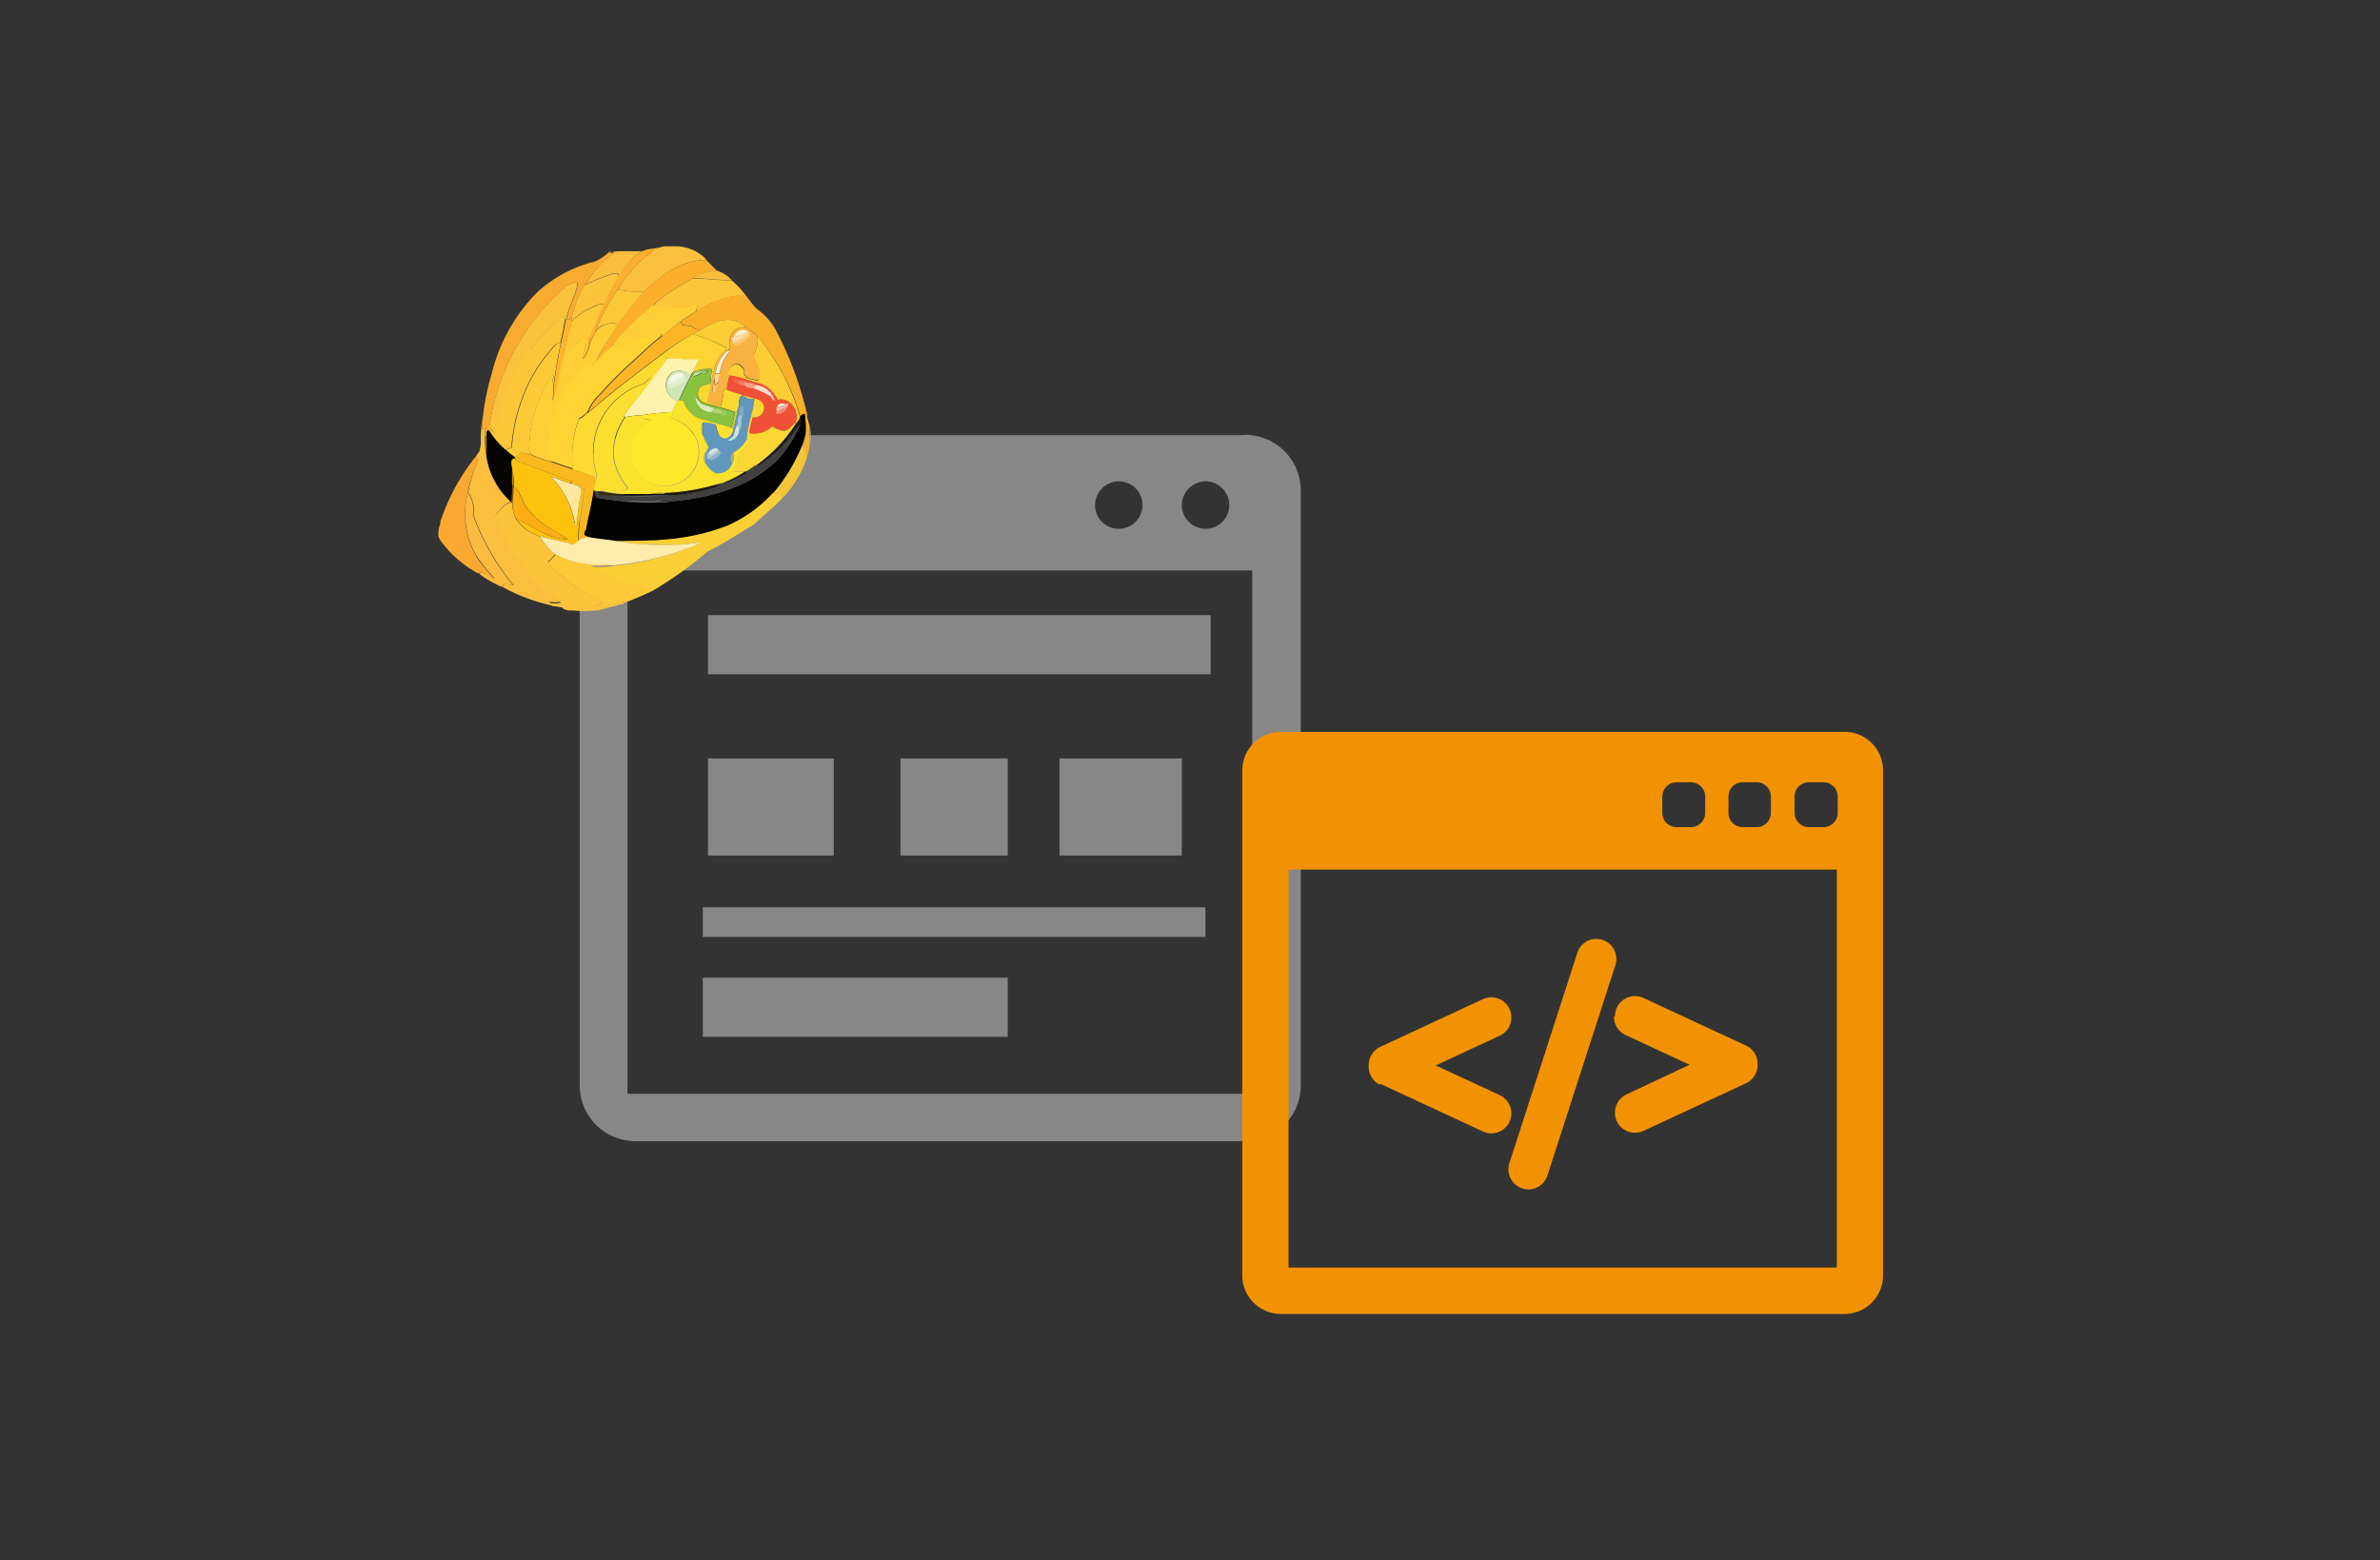
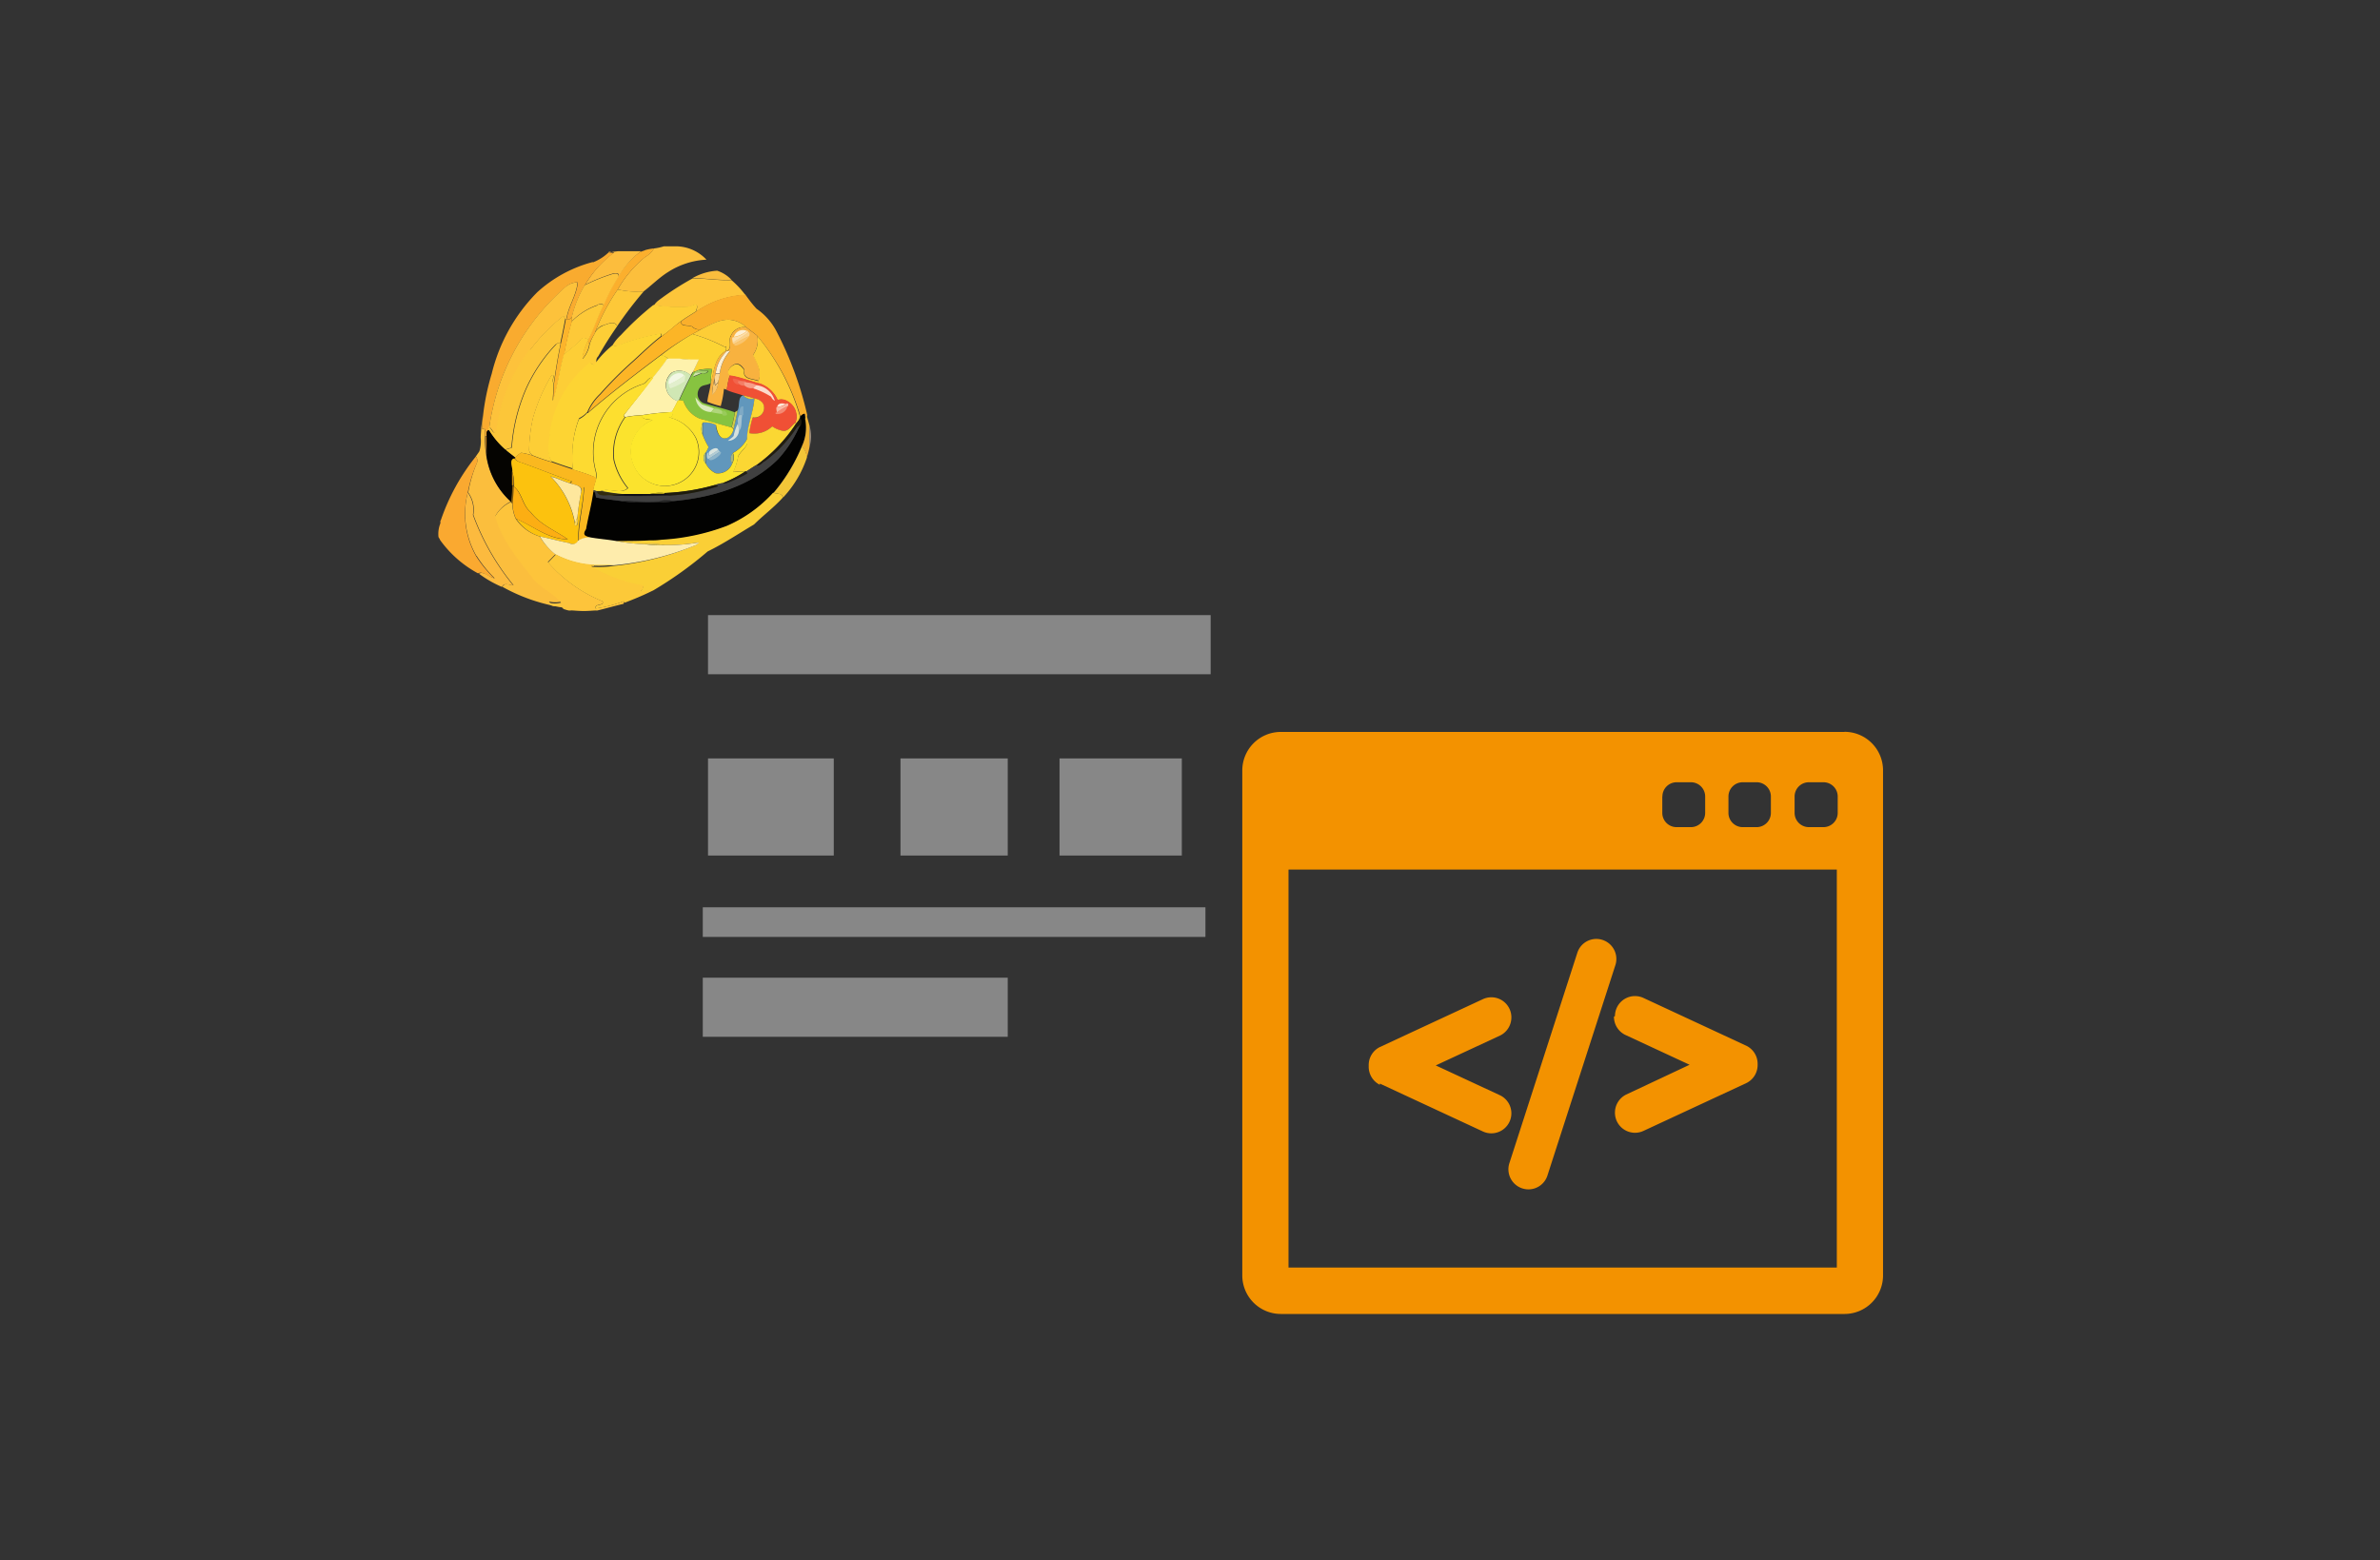
<svg xmlns="http://www.w3.org/2000/svg" id="Layer_1" data-name="Layer 1" viewBox="0 0 213.69 140.1">
  <rect x="0" y="0" width="213.69" height="140.1" fill="#333333" stroke="none" />
  <defs>
    <style>.cls-1{fill:#878787;}.cls-2{fill:#f39200;}.cls-3{fill:#fcbf3c;}.cls-4{fill:#fbaf2d;}.cls-5{fill:#fcbd3d;}.cls-6{fill:#f9ab2f;}.cls-7{fill:#fcaf2b;}.cls-8{fill:#f9bd3d;}.cls-9{fill:#fdc33b;}.cls-10{fill:#fdc53a;}.cls-11{fill:#fdc23b;}.cls-12{fill:#fdc838;}.cls-13{fill:#faaf2b;}.cls-14{fill:#fdc938;}.cls-15{fill:#fdce36;}.cls-16{fill:#fcc639;}.cls-17{fill:#fcb42b;}.cls-18{fill:#fdcd36;}.cls-19{fill:#fcb526;}.cls-20{fill:#f8b23f;}.cls-21{fill:#feefd2;}.cls-22{fill:#fcdfad;}.cls-23{fill:#fad28d;}.cls-24{fill:#fdd433;}.cls-25{fill:#fcd433;}.cls-26{fill:#f9c46d;}.cls-27{fill:#fcc431;}.cls-28{fill:#fdca37;}.cls-29{fill:#fdeed0;}.cls-30{fill:#fdda31;}.cls-31{fill:#fef2ac;}.cls-32{fill:#fde36f;}.cls-33{fill:#87c340;}.cls-34{fill:#d0e7b4;}.cls-35{fill:#9ecf67;}.cls-36{fill:#d0e5a8;}.cls-37{fill:#f2f7e5;}.cls-38{fill:#fbd694;}.cls-39{fill:#e2efcd;}.cls-40{fill:#f05035;}.cls-41{fill:#fddf2f;}.cls-42{fill:#f1644b;}.cls-43{fill:#f9c56b;}.cls-44{fill:#f37e66;}.cls-45{fill:#f9d931;}.cls-46{fill:#f79f89;}.cls-47{fill:#fcdbcc;}.cls-48{fill:#6197bc;}.cls-49{fill:#eec938;}.cls-50{fill:#daebb9;}.cls-51{fill:#fbd733;}.cls-52{fill:#fbe32d;}.cls-53{fill:#fde8d9;}.cls-54{fill:#f9b8a4;}.cls-55{fill:#7ea9c5;}.cls-56{fill:#f48972;}.cls-57{fill:#b0d67b;}.cls-58{fill:#99cb5a;}.cls-59{fill:#d1cc47;}.cls-60{fill:#fde82b;}.cls-61{fill:#a3c1cf;}.cls-62{fill:#020201;}.cls-63{fill:#eeb133;}.cls-64{fill:#201c0f;}.cls-65{fill:#acbc77;}.cls-66{fill:#d6e2de;}.cls-67{fill:#404040;}.cls-68{fill:#bca793;}.cls-69{fill:#fbbe3d;}.cls-70{fill:#050401;}.cls-71{fill:#bd7d1c;}.cls-72{fill:#f3c638;}.cls-73{fill:#d9e4df;}.cls-74{fill:#b3ccd3;}.cls-75{fill:#8fb5c9;}.cls-76{fill:#fab81f;}.cls-77{fill:#a0b681;}.cls-78{fill:#a4b57f;}.cls-79{fill:#faa930;}.cls-80{fill:#fcc20e;}.cls-81{fill:#c2870e;}.cls-82{fill:#222016;}.cls-83{fill:#fee79d;}.cls-84{fill:#7c560b;}.cls-85{fill:#1e1c0d;}.cls-86{fill:#fcae13;}.cls-87{fill:#322c0e;}.cls-88{fill:#fcba3e;}.cls-89{fill:#a79518;}.cls-90{fill:#facf36;}.cls-91{fill:#080912;}.cls-92{fill:#232323;}.cls-93{fill:#242424;}.cls-94{fill:#fdc43b;}.cls-95{fill:#fdd759;}.cls-96{fill:#feecac;}.cls-97{fill:#fde061;}.cls-98{fill:#fcc939;}.cls-99{fill:#fdd659;}</style>
  </defs>
  <title>Only_icon</title>
-   <path class="cls-1" d="M111.72,39.08H57.12a5,5,0,0,0-5.07,5V97.48a5,5,0,0,0,5.07,5h54.6a5,5,0,0,0,5.07-5V44.05a5,5,0,0,0-5.07-5h0Zm-3.44,4.15a2.13,2.13,0,1,1-2.17,2.13,2.15,2.15,0,0,1,2.17-2.13h0Zm-7.79,0a2.13,2.13,0,1,1-2.17,2.13,2.15,2.15,0,0,1,2.17-2.13h0Zm11.94,55H56.34v-47h56.09v47Zm-3.73-5.16" />
  <rect class="cls-1" x="63.57" y="55.24" width="45.13" height="5.31" />
  <rect class="cls-1" x="63.1" y="87.8" width="27.38" height="5.31" />
  <rect class="cls-1" x="63.1" y="81.48" width="45.13" height="2.66" />
  <rect class="cls-1" x="63.57" y="68.11" width="11.29" height="8.72" />
  <rect class="cls-1" x="80.85" y="68.11" width="9.63" height="8.72" />
  <rect class="cls-1" x="95.13" y="68.11" width="10.98" height="8.72" />
  <path class="cls-2" d="M165.61,65.73H115a3.46,3.46,0,0,0-3.46,3.46v45.34A3.46,3.46,0,0,0,115,118h50.61a3.46,3.46,0,0,0,3.46-3.46V69.18a3.46,3.46,0,0,0-3.46-3.46h0Zm-10.42,5.8a1.28,1.28,0,0,1,1.28-1.28h1.28A1.28,1.28,0,0,1,159,71.53V73a1.28,1.28,0,0,1-1.28,1.28h-1.28A1.28,1.28,0,0,1,155.19,73V71.53Zm-5.93,0a1.28,1.28,0,0,1,1.28-1.28h1.28a1.28,1.28,0,0,1,1.28,1.28V73a1.28,1.28,0,0,1-1.28,1.28h-1.28A1.28,1.28,0,0,1,149.25,73V71.53Zm15.67,42.3H115.69V78.09h49.23v35.75h0ZM165,73a1.28,1.28,0,0,1-1.28,1.28H162.4A1.28,1.28,0,0,1,161.13,73V71.53a1.28,1.28,0,0,1,1.28-1.28h1.28A1.28,1.28,0,0,1,165,71.53V73Zm0,0" />
  <path class="cls-2" d="M123.89,97.31l9.25,4.3A1.8,1.8,0,0,0,135.7,100v0a1.8,1.8,0,0,0-1-1.63l-5.79-2.69,5.79-2.69a1.81,1.81,0,0,0,1-1.63v0a1.8,1.8,0,0,0-1.8-1.8,1.82,1.82,0,0,0-.76.17l-9.25,4.3a1.8,1.8,0,0,0-1,1.63v0.13a1.81,1.81,0,0,0,1,1.63h0Zm0,0" />
  <path class="cls-2" d="M135.78,106.07a1.8,1.8,0,0,0,1.45.74h0a1.79,1.79,0,0,0,1.71-1.25l6.1-18.89a1.8,1.8,0,0,0-1.71-2.35h0a1.79,1.79,0,0,0-1.71,1.25l-6.1,18.89a1.8,1.8,0,0,0,.26,1.61h0Zm0,0" />
  <path class="cls-2" d="M144.91,91.3a1.81,1.81,0,0,0,1,1.63l5.79,2.69L146,98.3a1.81,1.81,0,0,0-1,1.63v0a1.8,1.8,0,0,0,2.56,1.63l9.25-4.3a1.81,1.81,0,0,0,1-1.63V95.55a1.8,1.8,0,0,0-1-1.63l-9.25-4.3a1.8,1.8,0,0,0-2.56,1.63v0Zm0,0" />
  <path class="cls-3" d="M58.74,22.31a4.92,4.92,0,0,0,.87-0.19h1.14a3.79,3.79,0,0,1,2.68,1.2A7,7,0,0,0,60,24.42c-0.82.51-1.49,1.2-2.25,1.78A9.26,9.26,0,0,1,55.46,26a10.34,10.34,0,0,1,2.44-2.9,2.52,2.52,0,0,0,.83-0.79h0Z" />
  <path class="cls-4" d="M57.93,22.46a4.1,4.1,0,0,1,.81-0.15,2.52,2.52,0,0,1-.83.79A10.34,10.34,0,0,0,55.46,26a18.24,18.24,0,0,0-2.09,4,4.46,4.46,0,0,0-.46.93l-0.13-.31,0-.1c0.51-1,.84-2.1,1.37-3.1a15.94,15.94,0,0,1,1.32-2.53,7.5,7.5,0,0,1,2-2.26l0.4-.14h0Z" />
  <path class="cls-5" d="M54.65,22.66l0.83-.1h1.08l1,0a7.5,7.5,0,0,0-2,2.26c0.06-.36-0.31-0.3-0.54-0.25a16.08,16.08,0,0,0-2.48,1,9.7,9.7,0,0,1,2.61-2.91l-0.46-.06h0Z" />
  <path class="cls-6" d="M53.24,23.56a4.24,4.24,0,0,0,1.41-.9l0.46,0.06a9.7,9.7,0,0,0-2.61,2.91,10.13,10.13,0,0,0-1.15,2.83c-0.14.13-.27,0.35-0.47,0.18,0.17-1.14.9-2.13,1-3.27-0.78-.08-1.33.64-1.85,1.1a20.44,20.44,0,0,0-6.09,11.84c0,0.1,0,.21,0,0.31-0.3,0-.17.35-0.22,0.54H43.56c0-.21,0-0.41,0-0.62-0.16,0-.31,0-0.28-0.17a21,21,0,0,1,.87-4.81,15.65,15.65,0,0,1,4.08-7.31,11.9,11.9,0,0,1,5-2.72h0Z" />
-   <path class="cls-7" d="M60,24.42a7,7,0,0,1,3.39-1.09c0.33,0.32.64,0.65,1,1a5.07,5.07,0,0,0-2.2.66,25.11,25.11,0,0,0-3.09,2,1.77,1.77,0,0,0-.4.41,26.43,26.43,0,0,0-2.92,2.71A4,4,0,0,0,55,31a8.8,8.8,0,0,0-1.47,1.65A0.56,0.56,0,0,1,53.71,32a32,32,0,0,1,1.71-2.75,34.5,34.5,0,0,1,2.36-3.09c0.76-.58,1.43-1.27,2.25-1.78h0Z" />
  <path class="cls-8" d="M64.39,24.31a3.09,3.09,0,0,1,1.28.81c-1.17.07-2.32-.13-3.48-0.15a5.07,5.07,0,0,1,2.2-.66h0Z" />
  <path class="cls-9" d="M55,24.61c0.23-.06.6-0.12,0.54,0.25a15.94,15.94,0,0,0-1.32,2.53,0.48,0.48,0,0,0-.57,0,5.87,5.87,0,0,0-2.31,1.46l0-.4a10.13,10.13,0,0,1,1.15-2.83,16.08,16.08,0,0,1,2.48-1h0Z" />
  <path class="cls-10" d="M62.19,25c1.16,0,2.31.21,3.48,0.15a8.16,8.16,0,0,1,1.26,1.35A8.25,8.25,0,0,0,62.5,28c0.06-.33.36-0.91-0.57-0.44a15.46,15.46,0,0,1-3.22-.13A1.77,1.77,0,0,1,59.1,27a25.11,25.11,0,0,1,3.09-2h0Z" />
  <path class="cls-11" d="M50,26.48c0.52-.47,1.07-1.18,1.85-1.1-0.1,1.14-.83,2.13-1,3.27l-0.1,0-0.16-.27a17.21,17.21,0,0,0-3,3.07,15.24,15.24,0,0,0-3,7.34c-0.27.34-.4-0.34-0.66-0.43A20.44,20.44,0,0,1,50,26.48h0Z" />
  <path class="cls-12" d="M53.37,30a18.24,18.24,0,0,1,2.09-4,9.26,9.26,0,0,0,2.32.19,34.5,34.5,0,0,0-2.36,3.09c-0.27-.54-0.87-0.16-1.29-0.06a1.3,1.3,0,0,0-.76.74h0Z" />
  <path class="cls-13" d="M66.93,26.47c0.31,0.43.62,0.85,1,1.26a5.61,5.61,0,0,1,1.86,2.17,31.22,31.22,0,0,1,2.69,7.38l-0.14.33-0.06-.45a0.62,0.62,0,0,0-.39.3A20.2,20.2,0,0,0,68,30.17c-0.31-.28-0.66-0.51-1-0.78a2.3,2.3,0,0,0-1-.58c-1.07-.33-2.06.29-3,0.74a0.82,0.82,0,0,1-.78-0.17c-0.23-.26-1.29,0-1-0.57,0.42-.31.87-0.56,1.3-0.85a8.25,8.25,0,0,1,4.43-1.5h0Z" />
  <path class="cls-14" d="M53.63,27.41a0.48,0.48,0,0,1,.57,0c-0.53,1-.85,2.1-1.37,3.1-0.23-.13-0.58-0.27-0.73.08a16,16,0,0,1-1.46,1.24,26.18,26.18,0,0,1,.68-2.94,5.87,5.87,0,0,1,2.31-1.46h0Z" />
  <path class="cls-15" d="M58.7,27.39a15.46,15.46,0,0,0,3.22.13c0.94-.47.64,0.11,0.57,0.44-0.43.29-.89,0.54-1.3,0.85-0.62.43-1.17,1-1.79,1.39l0-.23a19.18,19.18,0,0,0-3.69,1A0.66,0.66,0,0,1,55,31a4,4,0,0,1,.74-0.9,26.43,26.43,0,0,1,2.92-2.71h0Z" />
  <path class="cls-16" d="M47.59,31.42a17.21,17.21,0,0,1,3-3.07l0.16,0.27c-0.14.76-.29,1.51-0.46,2.26-0.1-.19-0.29,0-0.41.05a14.26,14.26,0,0,0-2.68,4,16.19,16.19,0,0,0-1.29,5.27l-0.57.18a7.3,7.3,0,0,1-1.47-1.75c0-.1,0-0.21,0-0.31,0.26,0.09.4,0.77,0.66,0.43a15.24,15.24,0,0,1,3-7.34h0Z" />
  <path class="cls-17" d="M50.88,28.65c0.2,0.16.34-.06,0.47-0.18l0,0.4a26.18,26.18,0,0,0-.68,2.94c-0.41,1.38-.57,2.83-1,4.2,0-.54.06-1.07,0.08-1.61,0.18-1.18.36-2.36,0.61-3.53,0.17-.75.32-1.5,0.46-2.26l0.1,0h0Z" />
  <path class="cls-18" d="M63,29.55c0.92-.46,1.91-1.07,3-0.74a2.3,2.3,0,0,1,1,.58,1.29,1.29,0,0,0-1.38.76c-0.26.39,0.16,1.12-.36,1.37H65.14c0.05-.19.19-0.44-0.13-0.4A15.41,15.41,0,0,0,62.17,30L63,29.55h0Z" />
  <path class="cls-19" d="M59.41,30.21c0.62-.43,1.17-1,1.79-1.39-0.26.61,0.8,0.31,1,.57a0.82,0.82,0,0,0,.78.17L62.17,30a23.19,23.19,0,0,0-2.82,1.85c-2.23,1.68-4.45,3.37-6.56,5.19a4.72,4.72,0,0,1,1.13-1.62,34.34,34.34,0,0,1,3-3c0.82-.75,1.61-1.53,2.5-2.21h0Z" />
  <path class="cls-15" d="M54.13,29.23c0.42-.09,1-0.48,1.29.06A32,32,0,0,0,53.71,32a0.56,0.56,0,0,0-.13.61c-0.11.33-.36,0.16-0.52,0a9.8,9.8,0,0,0-3.67,6.48c0,0.79-.29,1.7.17,2.4a17.54,17.54,0,0,1-1.69-.58,0.7,0.7,0,0,1-.37-0.49,14.37,14.37,0,0,1,.34-2.86,16,16,0,0,1,1.66-3.84c0.44-.2-0.05.48,0.21,0.67,0,0.54-.07,1.07-0.08,1.61,0.44-1.37.6-2.82,1-4.2a16,16,0,0,0,1.46-1.24c0.15-.35.5-0.22,0.73-0.08l0,0.1a4.42,4.42,0,0,0-.51,1.65,2.52,2.52,0,0,0,.64-1.34A4.46,4.46,0,0,1,53.37,30a1.3,1.3,0,0,1,.76-0.74h0Z" />
  <path class="cls-20" d="M65.63,30.16A1.29,1.29,0,0,1,67,29.39c0.32,0.27.67,0.5,1,.78a2.23,2.23,0,0,1-.37,1.68c0.34,0.69.85,1.55,0.46,2.34-0.51-.22-1.44-0.1-1.25-1-0.22-.3-0.5-0.7-1-0.42-0.29.21-.64,0.58-0.32,0.93A10,10,0,0,0,65.26,35L65,34.92a9,9,0,0,1-.29,1.55,7.34,7.34,0,0,1-1.2-.39c0.05-.57.26-1.12,0.3-1.69,0.31-1,.32-2.25,1.31-2.86h0.14a3.34,3.34,0,0,0-1,2c0,0.16-.08.33-0.11,0.5a6.3,6.3,0,0,0-.21,1.4,1.39,1.39,0,0,0,.53-1.12c0.06-.25.11-0.5,0.15-0.76a3.62,3.62,0,0,1,.92-2l-0.27,0c0.51-.25.1-1,0.36-1.37h0Z" />
  <path class="cls-21" d="M65.9,30.25a0.83,0.83,0,0,1,1.16-.53,2.34,2.34,0,0,1-1.16.53h0Z" />
  <path class="cls-22" d="M67.05,29.72l0.11,0,0,0.16c-0.43.34-.92,0.6-1.37,0.92,0-.13-0.14-0.57.08-0.51a2.34,2.34,0,0,0,1.16-.53h0Z" />
  <path class="cls-23" d="M67.19,29.84c0.11,0,.14.1,0.08,0.34a13.81,13.81,0,0,0-1.33.7H65.81V30.75c0.45-.31.94-0.57,1.37-0.92h0Z" />
  <path class="cls-24" d="M55.67,30.94a19.18,19.18,0,0,1,3.69-1l0,0.23c-0.88.68-1.68,1.46-2.5,2.21a34.34,34.34,0,0,0-3,3,4.72,4.72,0,0,0-1.13,1.62,2.47,2.47,0,0,1-.73.55,9.11,9.11,0,0,0-.59,2.75,7.44,7.44,0,0,1,0,1.76c-0.64-.2-1.28-0.42-1.91-0.65-0.47-.7-0.19-1.62-0.17-2.4a9.8,9.8,0,0,1,3.67-6.48c0.16,0.19.41,0.37,0.52,0A8.8,8.8,0,0,1,55,31a0.66,0.66,0,0,0,.62-0.06h0Z" />
  <path class="cls-25" d="M59.36,31.9A23.19,23.19,0,0,1,62.17,30,15.41,15.41,0,0,1,65,31.13c0.32,0,.18.21,0.13,0.4-1,.61-1,1.87-1.31,2.86a6.4,6.4,0,0,1,.11-1.24,3.55,3.55,0,0,0-1.24.09l-0.27.12-0.23.06c0.18-.35.35-0.71,0.51-1.07l-0.62,0A6.83,6.83,0,0,0,61,32.24l-1,0a0.92,0.92,0,0,0-.6-0.3h0Z" />
  <path class="cls-26" d="M65.94,30.88a13.81,13.81,0,0,1,1.33-.7,1.91,1.91,0,0,1-.88.74c-0.11.07-.53,0.22-0.45,0h0Z" />
  <path class="cls-18" d="M68,30.17a20.2,20.2,0,0,1,3.84,7.28l0,0.19c-0.15.15-.3,0.3-0.44,0.47V38a1.57,1.57,0,0,0-.8-2,1,1,0,0,0-.79-0.06,2.72,2.72,0,0,0-1.57-1.47c-0.92-.22-1.81-0.6-2.74-0.73-0.32-.35,0-0.72.32-0.93,0.47-.28.75,0.12,1,0.42-0.19.89,0.74,0.77,1.25,1,0.39-.78-0.12-1.64-0.46-2.34A2.23,2.23,0,0,0,68,30.17h0Z" />
  <path class="cls-27" d="M52.27,32.24a4.42,4.42,0,0,1,.51-1.65l0.13,0.31a2.52,2.52,0,0,1-.64,1.34h0Z" />
  <path class="cls-28" d="M49.92,30.93c0.12-.07.31-0.25,0.41-0.05-0.25,1.17-.43,2.35-0.61,3.53-0.26-.19.23-0.87-0.21-0.67a16,16,0,0,0-1.66,3.84,14.37,14.37,0,0,0-.34,2.86,0.7,0.7,0,0,0,.37.49,5.84,5.84,0,0,0-1.08-.27,2,2,0,0,0-.53.44c-0.29-.24-0.6-0.46-0.88-0.71l0.57-.18a16.19,16.19,0,0,1,1.29-5.27,14.26,14.26,0,0,1,2.68-4h0Z" />
  <path class="cls-29" d="M65.27,31.53l0.27,0a3.62,3.62,0,0,0-.92,2,0.69,0.69,0,0,1-.36,0,3.34,3.34,0,0,1,1-2h0Z" />
  <path class="cls-30" d="M52.79,37.09c2.11-1.82,4.34-3.52,6.56-5.19a0.92,0.92,0,0,1,.6.3c-0.39.62-.88,1.17-1.33,1.75-0.41-.18-0.59.52-1,0.56a6.44,6.44,0,0,0-4.16,7.75,1.4,1.4,0,0,1,0,.82l-0.07-.23c-0.64-.28-1.3-0.48-2-0.69a7.44,7.44,0,0,0,0-1.76,9.11,9.11,0,0,1,.59-2.75,2.47,2.47,0,0,0,.73-0.55h0Z" />
  <path class="cls-31" d="M60,32.2l1,0a7.08,7.08,0,0,0,1.13.08l0.62,0c-0.16.36-.33,0.72-0.51,1.07L62,33.72a1.41,1.41,0,0,0-1.68-.26A1.46,1.46,0,0,0,60.86,36c-0.16.34-.34,0.67-0.52,1a23,23,0,0,0-2.74.29,7.89,7.89,0,0,0-1.47.17L56,37.3c0.85-1.12,1.75-2.22,2.58-3.35,0.45-.57.93-1.13,1.33-1.75h0Z" />
  <path class="cls-32" d="M61,32.24a6.83,6.83,0,0,1,1.13.08A7.08,7.08,0,0,1,61,32.24h0Z" />
  <path class="cls-33" d="M62.69,33.25a3.55,3.55,0,0,1,1.24-.09,6.4,6.4,0,0,0-.11,1.24c-0.33.24-.85,0.11-1.06,0.54a0.89,0.89,0,0,0,.4,1.26c0.94,0.29,1.9.49,2.82,0.83-0.08.46-.19,0.91-0.3,1.35-1-.24-1.89-0.53-2.85-0.78A2.6,2.6,0,0,1,61.36,36L61,35.94c0.33-.75.7-1.48,1.07-2.22l0.16-.29,0.23-.06v0.12l-0.22.35c0.29-.09.55-0.22,0.83-0.33a0.43,0.43,0,0,0,.54-0.2l-0.87-.06h0Z" />
  <path class="cls-34" d="M60.35,33.46a1.41,1.41,0,0,1,1.68.26c-0.37.73-.74,1.46-1.07,2.22l-0.1.08a1.46,1.46,0,0,1-.51-2.55h0Z" />
  <path class="cls-35" d="M62.42,33.37l0.27-.12,0.87,0.06a0.43,0.43,0,0,1-.54.2,1.36,1.36,0,0,0-.61,0V33.37h0Z" />
  <path class="cls-36" d="M62.41,33.49a1.36,1.36,0,0,1,.61,0c-0.28.11-.55,0.24-0.83,0.33l0.22-.35h0Z" />
  <path class="cls-37" d="M60.05,34.53c-0.22-.73,1-1.37,1.38-0.8a7,7,0,0,1-1.38.8h0Z" />
  <path class="cls-38" d="M64.15,34.06c0-.17.06-0.34,0.11-0.5a0.69,0.69,0,0,0,.36,0c0,0.25-.09.51-0.15,0.76l-0.26.29c0-.19,0-0.39-0.06-0.58h0Z" />
  <path class="cls-39" d="M61.43,33.73c0.2-.15,0,0.36.08,0.48a5.1,5.1,0,0,1-1.31.66,0.34,0.34,0,0,1-.14-0.35,7,7,0,0,0,1.38-.8h0Z" />
  <path class="cls-40" d="M65.52,33.71c0.94,0.12,1.83.51,2.74,0.73a2.72,2.72,0,0,1,1.57,1.47,1,1,0,0,1,.79.06,1.57,1.57,0,0,1,.8,2c-0.42.29-.7,0.93-1.34,0.68a2.38,2.38,0,0,1-.76-0.35,2.33,2.33,0,0,1-2.05.61,6.86,6.86,0,0,1,.31-1.42,0.86,0.86,0,0,0,.91-1.26,1.07,1.07,0,0,0-.77-0.43,4.77,4.77,0,0,0-1-.28c-0.49-.18-1-0.28-1.48-0.5a10,10,0,0,1,.27-1.31h0Z" />
  <path class="cls-41" d="M57.65,34.51c0.4,0,.58-0.75,1-0.56C57.8,35.08,56.9,36.17,56,37.3l0.08,0.18a5.52,5.52,0,0,0-1,3.81,6.13,6.13,0,0,0,1.26,2.55c-0.63.6-1.65-.05-2.41,0.26l-0.36,0L53.25,44c0.06-.31.16-0.61,0.25-0.91a1.4,1.4,0,0,0,0-.82,6.44,6.44,0,0,1,4.16-7.75h0Z" />
  <path class="cls-42" d="M65.8,34a1.5,1.5,0,0,1,.81.26c-0.27,0-.51,0-0.26.27A0.52,0.52,0,0,1,65.8,34h0Z" />
  <path class="cls-43" d="M63.94,35.46a6.3,6.3,0,0,1,.21-1.4c0,0.19,0,.39.06,0.58l0.26-.29a1.39,1.39,0,0,1-.53,1.12h0Z" />
  <path class="cls-44" d="M66.35,34.49c-0.25-.28,0-0.29.26-0.27s0.37,0,.39.12c-0.27,0-.24.11-0.14,0.29a0.67,0.67,0,0,1-.51-0.15h0Z" />
-   <path class="cls-45" d="M62.77,34.93c0.21-.43.73-0.3,1.06-0.54,0,0.57-.25,1.12-0.3,1.69a7.34,7.34,0,0,0,1.2.39A9,9,0,0,0,65,34.92L65.26,35c0.47,0.22,1,.32,1.48.5-0.57.11-.29,1-0.53,1.38L66,37c-0.92-.34-1.89-0.54-2.82-0.83a0.89,0.89,0,0,1-.4-1.26h0Z" />
  <path class="cls-46" d="M66.86,34.63c-0.1-.18-0.13-0.33.14-0.29a2.34,2.34,0,0,1,.91.24,1.13,1.13,0,0,0-.28.27,0.9,0.9,0,0,1-.77-0.22h0Z" />
  <path class="cls-47" d="M67.63,34.86a1.13,1.13,0,0,1,.28-0.27A1.94,1.94,0,0,1,69.57,36a0.69,0.69,0,0,1-.33-0.37,7.26,7.26,0,0,0-1.6-.75h0Z" />
  <path class="cls-48" d="M66.21,36.89c0.24-.39,0-1.27.53-1.38a1,1,0,0,0,1,.28c-0.1,1.23-.62,2.4-0.66,3.63a3.22,3.22,0,0,1-1.27,1.25,0.79,0.79,0,0,0-.06.93,1.36,1.36,0,0,1-1.49.89,1.91,1.91,0,0,1-.89-0.87c0-.25,0-0.74,0-1a3.28,3.28,0,0,0,.25-0.49,6.37,6.37,0,0,1-.52-1.06q0-.57,0-1.14a2.46,2.46,0,0,1,1.19.22c0,0.53.3,1.48,1.08,1.13a1.17,1.17,0,0,0,.49-0.75c0.12-.55.26-1.09,0.35-1.65h0Z" />
  <path class="cls-49" d="M66.74,35.52a4.77,4.77,0,0,1,1,.28,1,1,0,0,1-1-.28h0Z" />
  <path class="cls-50" d="M62.45,35.68a4.38,4.38,0,0,0,.58.64c0.36,0.12.73,0.22,1.08,0.37L63.84,37a1.39,1.39,0,0,1-1.39-1.27h0Z" />
  <path class="cls-51" d="M67.73,35.79a1.07,1.07,0,0,1,.77.43,0.86,0.86,0,0,1-.91,1.26,6.86,6.86,0,0,0-.31,1.42,2.33,2.33,0,0,0,2.05-.61,2.38,2.38,0,0,0,.76.35c0.65,0.25.92-.39,1.34-0.68v0.14a14.1,14.1,0,0,1-3.51,3.66c-0.31.18-.6,0.38-0.89,0.57H66.92a9,9,0,0,0-1.1.06A5.38,5.38,0,0,0,66.27,41c0.23-.53,1-0.91.8-1.54,0-1.23.56-2.4,0.66-3.63h0Z" />
  <path class="cls-52" d="M60.86,36l0.1-.08L61.36,36a2.6,2.6,0,0,0,1.48,1.6c1,0.25,1.89.54,2.85,0.78l0.17,0.16a1.17,1.17,0,0,1-.49.75c-0.78.35-1-.6-1.08-1.13a2.46,2.46,0,0,0-1.19-.22,1.45,1.45,0,0,0,0,1.14,6.37,6.37,0,0,0,.52,1.06,3.28,3.28,0,0,1-.25.49,0.76,0.76,0,0,0,0,1,1.91,1.91,0,0,0,.89.87,1.36,1.36,0,0,0,1.49-.89,1.07,1.07,0,0,0,.06-0.93,3.22,3.22,0,0,0,1.27-1.25c0.23,0.63-.57,1-0.8,1.54a5.38,5.38,0,0,1-.44,1.43,9,9,0,0,1,1.1-.06,10.53,10.53,0,0,1-2.07,1.06c-0.23,0-.45.1-0.67,0.16a19.12,19.12,0,0,1-4.53.72,3.83,3.83,0,0,0-1.37.1c-0.74,0-1.48,0-2.22,0A17.64,17.64,0,0,1,54,44.09c0.76-.31,1.78.35,2.41-0.26a6.13,6.13,0,0,1-1.26-2.55,5.52,5.52,0,0,1,1-3.81,7.89,7.89,0,0,1,1.47-.17c0.07,0.43.65,0.33,1,.44a3,3,0,0,0-1.81,3.77,3.05,3.05,0,1,0,5.68-2.19A3.6,3.6,0,0,0,60,37.48c0.37,0,.42-0.17.31-0.47,0.18-.33.36-0.66,0.52-1h0Z" />
  <path class="cls-53" d="M69.78,36.54c0.09-.37.45-0.34,0.75-0.27a1.25,1.25,0,0,1-.75.27h0Z" />
  <path class="cls-54" d="M70.53,36.27q0.32-.14.22,0.2a6.16,6.16,0,0,0-1,.58c0-.13-0.14-0.56.07-0.51a1.25,1.25,0,0,0,.75-0.27h0Z" />
  <path class="cls-55" d="M66.35,37.29c0.07-.27,0-0.85.39-0.79,0,0.2,0,.59,0,0.78h-0.1a0.63,0.63,0,0,0-.3,0h0Z" />
  <path class="cls-56" d="M69.71,37.05a6.16,6.16,0,0,1,1-.58,0.92,0.92,0,0,1-1.07.7l0-.12h0Z" />
  <path class="cls-57" d="M64.11,36.69a1.22,1.22,0,0,1,.75.23c0,0.06,0,.19,0,0.26A9.84,9.84,0,0,1,63.79,37L63.84,37l0.27-.26h0Z" />
  <path class="cls-58" d="M64.86,36.91a0.3,0.3,0,0,1,.4.26c0.14,0.21-.52.21-0.4,0,0-.06,0-0.19,0-0.26h0Z" />
  <path class="cls-59" d="M66,37l0.22-.13c-0.09.55-.23,1.1-0.35,1.65l-0.17-.16c0.11-.45.22-0.9,0.3-1.35h0Z" />
  <path class="cls-60" d="M57.6,37.3A23,23,0,0,1,60.34,37c0.11,0.29.06,0.51-.31,0.47a3.6,3.6,0,0,1,2.42,1.84,3.05,3.05,0,1,1-5.68,2.19,3,3,0,0,1,1.81-3.77c-0.32-.11-0.91,0-1-0.44h0Z" />
  <path class="cls-61" d="M66.35,37.29a0.63,0.63,0,0,1,.3,0c-0.11.41,0,1.16-.28,1.37a4.76,4.76,0,0,0-.1-0.57,1.18,1.18,0,0,1,.09-0.79h0Z" />
  <path class="cls-62" d="M71.83,37.45a0.62,0.62,0,0,1,.39-0.3l0.06,0.45a3.94,3.94,0,0,1-.3,2.49,15.85,15.85,0,0,1-2.54,4.17,12.1,12.1,0,0,1-4.17,3,19.63,19.63,0,0,1-5.86,1.25,9.92,9.92,0,0,1-1.14.06c-1,0-2,0-2.94.06-0.78-.14-1.57-0.18-2.35-0.33-0.3-.13-0.83-0.13-0.4-0.76,0.2-1.14.51-2.26,0.66-3.41,0.27,0,.22.34,0.29,0.55,0.77,0.16,1.56.22,2.34,0.33a5.35,5.35,0,0,0,1.27.08,18.54,18.54,0,0,0,2.08,0A3.82,3.82,0,0,0,60.48,45c3.38-.31,6.91-1.3,9.38-3.76a11.51,11.51,0,0,0,1.88-2.87,0.78,0.78,0,0,0,.12-0.72l0-.19h0Z" />
  <path class="cls-63" d="M72.42,37.28l0.26,0.93c0,0.65,0,1.3,0,1.95-0.06.32-.15,0.63-0.24,0.94a1.56,1.56,0,0,0-.45-1,3.94,3.94,0,0,0,.3-2.49l0.14-.33h0Z" />
  <path class="cls-64" d="M71.44,38.11a1.88,1.88,0,0,0,.39-0.66,0.76,0.76,0,0,1-.12,1s0-.07-0.08-0.09a12.06,12.06,0,0,1-2.91,3.08c-0.25.11-.48,0.53-0.8,0.35a14.1,14.1,0,0,0,3.51-3.66h0Z" />
  <path class="cls-65" d="M63.09,39.08a1.45,1.45,0,0,1,0-1.14q0,0.57,0,1.14h0Z" />
  <path class="cls-66" d="M66.26,38.07a4.76,4.76,0,0,1,.1.57,1,1,0,0,1-1,.95c0.15-.16.37-0.26,0.51-0.44a4.07,4.07,0,0,1,.36-1.07h0Z" />
  <path class="cls-67" d="M71.6,38.34a0.93,0.93,0,0,0,.27-0.3,10.18,10.18,0,0,1-2,3.19c-2.47,2.46-6,3.45-9.38,3.76A2.91,2.91,0,0,0,59.2,45a18.54,18.54,0,0,1-2.08,0A4.84,4.84,0,0,0,55.86,45c-0.78-.11-1.57-0.17-2.34-0.33-0.07-.2,0-0.5-0.29-0.55l0-.12,0.37,0.15c0.25,0.52,1,.19,1.45.34,1.71,0.13,3.43.07,5.15,0a16.32,16.32,0,0,0,4.2-.81l0.06-.09-0.3-.05c0.22-.06.45-0.11,0.67-0.16a0.6,0.6,0,0,0,.47,0,12,12,0,0,0,1.81-.86L67,42.34c0.3-.19.59-0.39,0.89-0.57,0.31,0.18.54-.25,0.8-0.35a11.93,11.93,0,0,0,2.88-3.07h0Z" />
  <path class="cls-68" d="M72.69,38.21a4.21,4.21,0,0,1,0,1.95c0-.65,0-1.3,0-1.95h0Z" />
  <path class="cls-69" d="M43.34,37.36l-0.07,1c0,0.22.12,0.21,0.28,0.17,0,0.21,0,.41,0,0.62a8.3,8.3,0,0,0,.09,1.64,6.84,6.84,0,0,0,2.23,4.25A3.11,3.11,0,0,0,44.5,46.3c0.61,2.19,2.14,4,3.52,5.72,0.71,0.78,1.73,1.21,2.39,2a2.19,2.19,0,0,1-1.11,0c0.27,0.5,1,.16,1.34.55a16,16,0,0,1-5.53-1.87c0.2-.43.65-0.13,1-0.15a21.67,21.67,0,0,1-3.61-6.32,2.62,2.62,0,0,0-.46-2,12,12,0,0,1,.79-2.69A0.54,0.54,0,0,0,42.72,41c0.1-.16.22-0.31,0.32-0.47a3,3,0,0,0,.12-1.22c0-.23.05-0.68,0.05-0.92Z" />
  <path class="cls-70" d="M43.69,39.18c0-.2-0.08-0.54.22-0.54a7.3,7.3,0,0,0,1.47,1.75c0.28,0.25.59,0.47,0.88,0.71l-0.08.08c-0.5.1-.12,0.83-0.17,1.19s0,0.83,0,1.25a12.55,12.55,0,0,1-.1,1.47,6.84,6.84,0,0,1-2.23-4.25q0-.82,0-1.65h0Z" />
  <path class="cls-71" d="M43.56,39.18h0.13q0,0.82,0,1.65a8.3,8.3,0,0,1-.09-1.64h0Z" />
  <path class="cls-72" d="M72,40.09a1.56,1.56,0,0,1,.45,1,9.69,9.69,0,0,1-2.15,3.6c-0.05-.39-0.55-0.34-0.84-0.43A15.85,15.85,0,0,0,72,40.09h0Z" />
  <path class="cls-73" d="M63.64,40.67c0.06-.28.76-0.63,0.85-0.26a7.06,7.06,0,0,1-.82.51l0-.25h0Z" />
  <path class="cls-74" d="M64.5,40.41l0.14,0.15-1,.64c-0.22.1-.23-0.65,0-0.53l0,0.25a7.06,7.06,0,0,0,.82-0.51h0Z" />
  <path class="cls-75" d="M64.64,40.56c0.47,0.07-.89,1.13-1,0.64l1-.64h0Z" />
  <path class="cls-76" d="M46.25,41.1a2,2,0,0,1,.53-0.44,5.84,5.84,0,0,1,1.08.27,17.54,17.54,0,0,0,1.69.58c0.63,0.22,1.27.45,1.91,0.65s1.33,0.42,2,.69l0.07,0.23c-0.09.3-.19,0.6-0.25,0.91l0,0.12c-0.15,1.15-.46,2.27-0.66,3.41-0.43.63,0.1,0.63,0.4,0.76a1.72,1.72,0,0,0-1.08.32c0-1.64.46-3.24,0.51-4.87a1.62,1.62,0,0,0-.23.45c0.09-.6-0.6-0.6-1-0.77l0.14-.17c-1.51-.54-3-1.14-4.5-1.68a1.23,1.23,0,0,1-.64-0.37l0.08-.08h0Z" />
  <path class="cls-77" d="M63.35,41.62a0.76,0.76,0,0,1,0-1c0,0.25,0,.74,0,1h0Z" />
  <path class="cls-78" d="M65.73,41.61a0.79,0.79,0,0,1,.06-0.93,1.07,1.07,0,0,1-.06.93h0Z" />
  <path class="cls-79" d="M39.58,46.72A18.77,18.77,0,0,1,42.72,41a0.54,0.54,0,0,1,.12.54A12,12,0,0,0,42,44.24a7.66,7.66,0,0,0,.72,5.66,10.86,10.86,0,0,0,1.62,2c-0.49-.07-1-0.65-1.42-0.41a10.09,10.09,0,0,1-3.41-3c0-.06-0.13-0.22-0.14-0.27A2.55,2.55,0,0,1,39.54,47a2.35,2.35,0,0,0,0-.23h0Z" />
  <path class="cls-80" d="M46,42.36c0.05-.36-0.33-1.09.17-1.19a1.23,1.23,0,0,0,.64.37c1.5,0.54,3,1.15,4.5,1.68l-0.14.17c-0.59-.16-1.14-0.47-1.74-0.6A7.86,7.86,0,0,1,51.61,47c-0.05.21,0.15,0.28,0.24,0.08a1.26,1.26,0,0,0,0-.65,20,20,0,0,1,.34-2.26,1.62,1.62,0,0,1,.23-0.45c-0.05,1.63-.55,3.23-0.51,4.87a0.54,0.54,0,0,1-.77.19c-0.88-.17-1.74-0.41-2.62-0.59a4,4,0,0,1-2.17-1.6c1.52,0.64,2.9,1.87,4.64,1.84-1.12-.78-2.48-1.31-3.34-2.44-0.73-.6-0.77-1.73-1.49-2.28V43.58A3.65,3.65,0,0,0,46,42.36h0Z" />
  <path class="cls-81" d="M46,42.36a3.65,3.65,0,0,1,.11,1.22l-0.14,0c0-.42,0-0.83,0-1.25h0Z" />
  <path class="cls-82" d="M64.85,43.39a10.53,10.53,0,0,0,2.07-1.06H67l0.1,0.18a12,12,0,0,1-1.81.86,0.6,0.6,0,0,1-.47,0h0Z" />
  <path class="cls-83" d="M49.45,42.8c0.6,0.14,1.14.44,1.74,0.6,0.4,0.16,1.08.17,1,.77a20,20,0,0,0-.34,2.26c-0.08.19-.14,0.38-0.22,0.57a7.86,7.86,0,0,0-2.17-4.19h0Z" />
  <path class="cls-84" d="M46,43.61l0.14,0V43.7c0,0.52-.06,1-0.11,1.55l-0.14-.17a12.55,12.55,0,0,0,.1-1.47h0Z" />
  <path class="cls-85" d="M59.64,44.27a19.12,19.12,0,0,0,4.53-.72l0.3,0.05-0.06.09a16.32,16.32,0,0,1-4.2.81,4,4,0,0,0-.56-0.11V44.27h0Z" />
  <path class="cls-86" d="M46.13,43.7c0.72,0.55.76,1.68,1.49,2.28,0.86,1.13,2.22,1.66,3.34,2.44-1.73,0-3.11-1.2-4.64-1.84a3.4,3.4,0,0,1-.3-1.33c0.05-.52.09-1,0.11-1.55h0Z" />
  <path class="cls-87" d="M53.62,44.13l0.36,0a17.64,17.64,0,0,0,2.07.29l-1,.1c-0.47-.15-1.19.18-1.45-0.34h0Z" />
  <path class="cls-88" d="M42.76,49.9A7.66,7.66,0,0,1,42,44.24a2.62,2.62,0,0,1,.46,2,21.67,21.67,0,0,0,3.61,6.32c-0.35,0-.81-0.28-1,0.15A10.1,10.1,0,0,1,43,51.52c0.47-.25.93,0.34,1.42,0.41a10.86,10.86,0,0,1-1.62-2h0Z" />
  <path class="cls-89" d="M58.27,44.38a3.83,3.83,0,0,1,1.37-.1V44.4c-0.46,0-.92,0-1.39,0h0Z" />
  <path class="cls-90" d="M69.44,44.26c0.29,0.09.79,0,.84,0.43-0.79.88-1.74,1.58-2.58,2.41-1.38.82-2.72,1.72-4.16,2.42A34.29,34.29,0,0,1,58.69,53H58.5c-0.34,0-.65.18-1,0.18,0.09-.18.2-0.34,0.27-0.53a13.74,13.74,0,0,1-4.73-1.74l0.28,0a8.87,8.87,0,0,0,1.79-.09A25.53,25.53,0,0,0,62.34,49a0.81,0.81,0,0,0,.41-0.29,16.37,16.37,0,0,1-3.08.24,6.61,6.61,0,0,0-1.8-.08,16.91,16.91,0,0,1-2.54-.28c1,0,2,0,2.94-.06,0.38,0,.73,0,1.14-0.06a19.63,19.63,0,0,0,5.86-1.25,12.1,12.1,0,0,0,4.17-3h0Z" />
  <path class="cls-91" d="M55.06,44.47l1-.1c0.74,0,1.48,0,2.22,0,0.46,0,.92,0,1.39,0a4,4,0,0,1,.56.11c-1.72,0-3.44.09-5.15,0h0Z" />
  <path class="cls-92" d="M55.86,45a4.84,4.84,0,0,1,1.27.08A5.35,5.35,0,0,1,55.86,45h0Z" />
  <path class="cls-93" d="M59.2,45A2.91,2.91,0,0,1,60.48,45,3.82,3.82,0,0,1,59.2,45h0Z" />
  <path class="cls-94" d="M44.5,46.3a3.11,3.11,0,0,1,1.38-1.22L46,45.25a3.4,3.4,0,0,0,.3,1.33,4,4,0,0,0,2.17,1.6,5.58,5.58,0,0,0,1.4,1.59l-0.68.7A13.05,13.05,0,0,0,54.11,54c0.15,0.45-.75.16-0.64,0.64A12.24,12.24,0,0,0,56,54l0,0.22c-0.8.19-1.59,0.42-2.39,0.61a22.84,22.84,0,0,0-2.48,0c-0.16,0-.49-0.14-0.65-0.16h0.12c-0.31-.39-1.08,0-1.34-0.55a2.19,2.19,0,0,0,1.11,0c-0.66-.81-1.68-1.24-2.39-2-1.38-1.76-2.9-3.53-3.52-5.72h0Z" />
  <path class="cls-95" d="M51.61,47c0.08-.19.14-0.38,0.22-0.57a1.26,1.26,0,0,1,0,.65c-0.09.2-.29,0.13-0.24-0.08h0Z" />
  <path class="cls-96" d="M48.49,48.18c0.88,0.18,1.74.42,2.62,0.59a0.54,0.54,0,0,0,.77-0.19A1.72,1.72,0,0,1,53,48.26c0.78,0.14,1.57.19,2.35,0.33a16.91,16.91,0,0,0,2.54.28,8.91,8.91,0,0,0,1.8.08,16.37,16.37,0,0,0,3.08-.24,0.81,0.81,0,0,1-.41.29,25.53,25.53,0,0,1-7.22,1.76c-0.59,0-1.19,0-1.78,0a8.2,8.2,0,0,1-3.45-.94,5.58,5.58,0,0,1-1.4-1.59h0Z" />
  <path class="cls-97" d="M57.87,48.86a6.61,6.61,0,0,1,1.8.08,8.91,8.91,0,0,1-1.8-.08h0Z" />
  <path class="cls-98" d="M49.89,49.77a8.2,8.2,0,0,0,3.45.94v0.13l-0.28,0a13.74,13.74,0,0,0,4.73,1.74,0.77,0.77,0,0,1-.27.53A3.25,3.25,0,0,1,58.69,53,25.1,25.1,0,0,1,56.41,54a2.26,2.26,0,0,1-.37.13L56,54a12.24,12.24,0,0,1-2.53.65c-0.11-.48.8-0.18,0.64-0.64a13.05,13.05,0,0,1-4.9-3.49l0.68-.7h0Z" />
  <path class="cls-99" d="M53.34,50.71c0.59,0,1.19,0,1.78,0a8.87,8.87,0,0,1-1.79.09V50.71h0Z" />
  <path class="cls-94" d="M51.17,54.76a22.84,22.84,0,0,1,2.48,0,7,7,0,0,1-2.48,0h0Z" />
</svg>